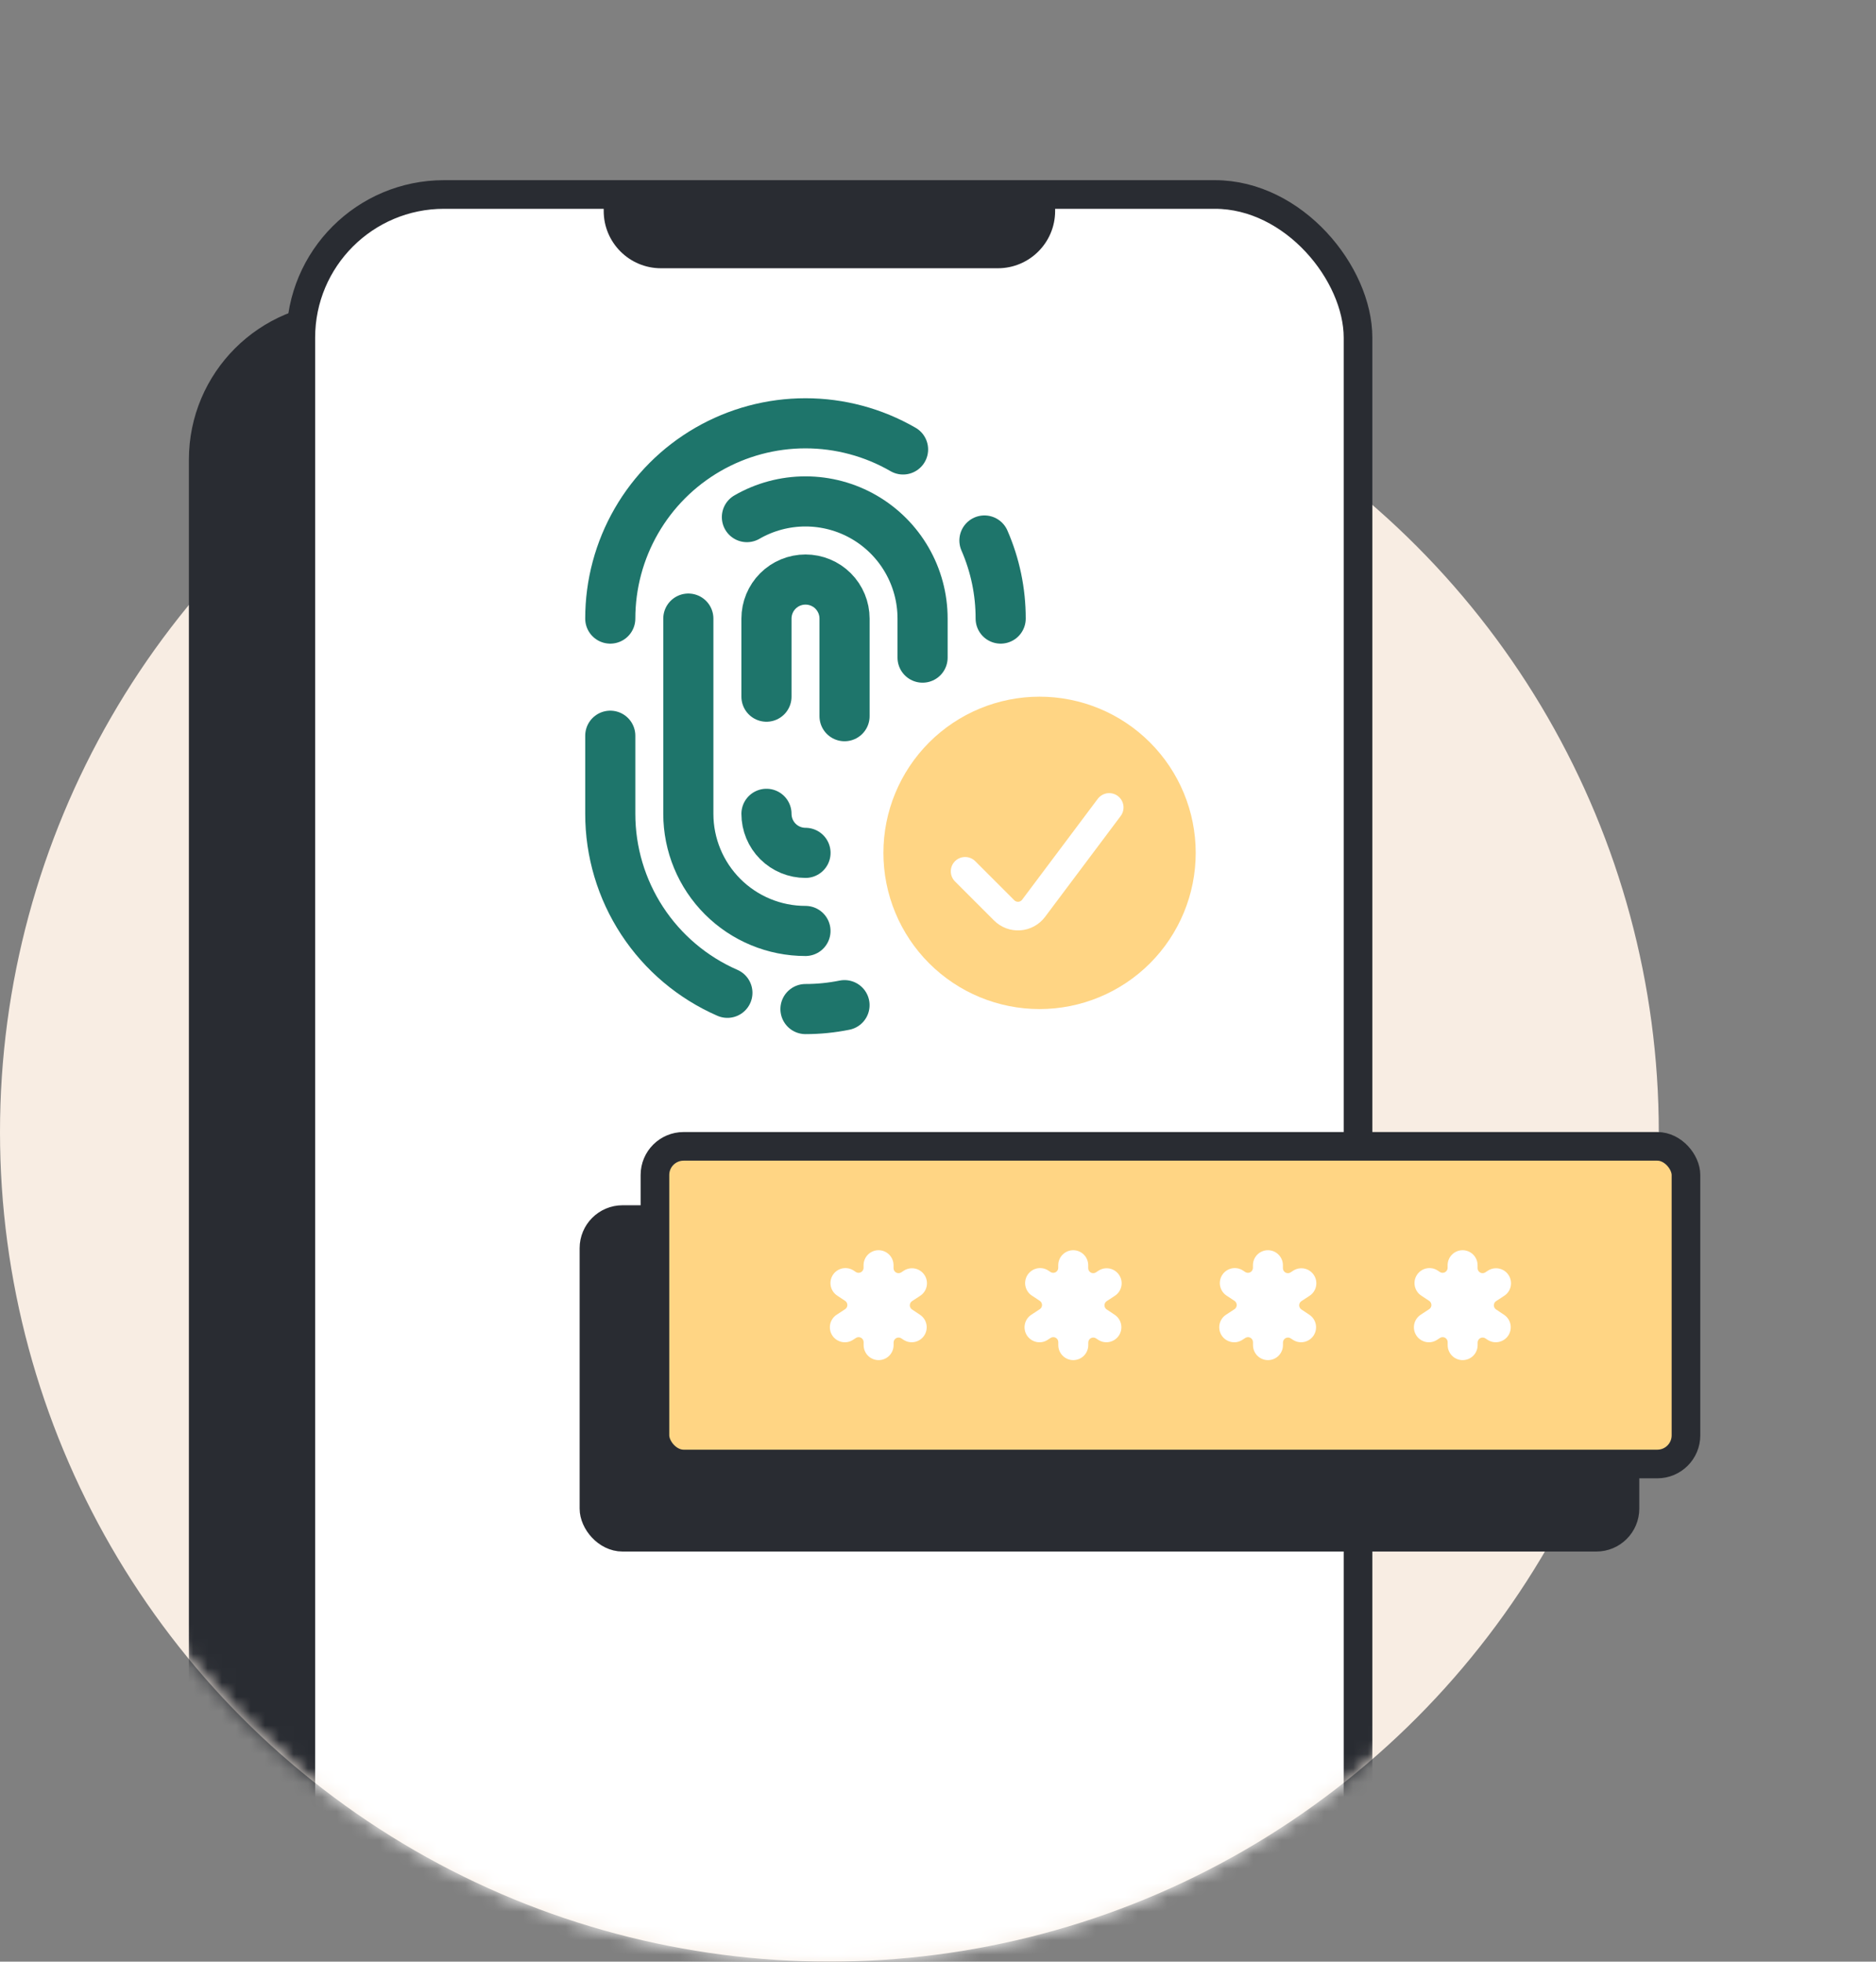
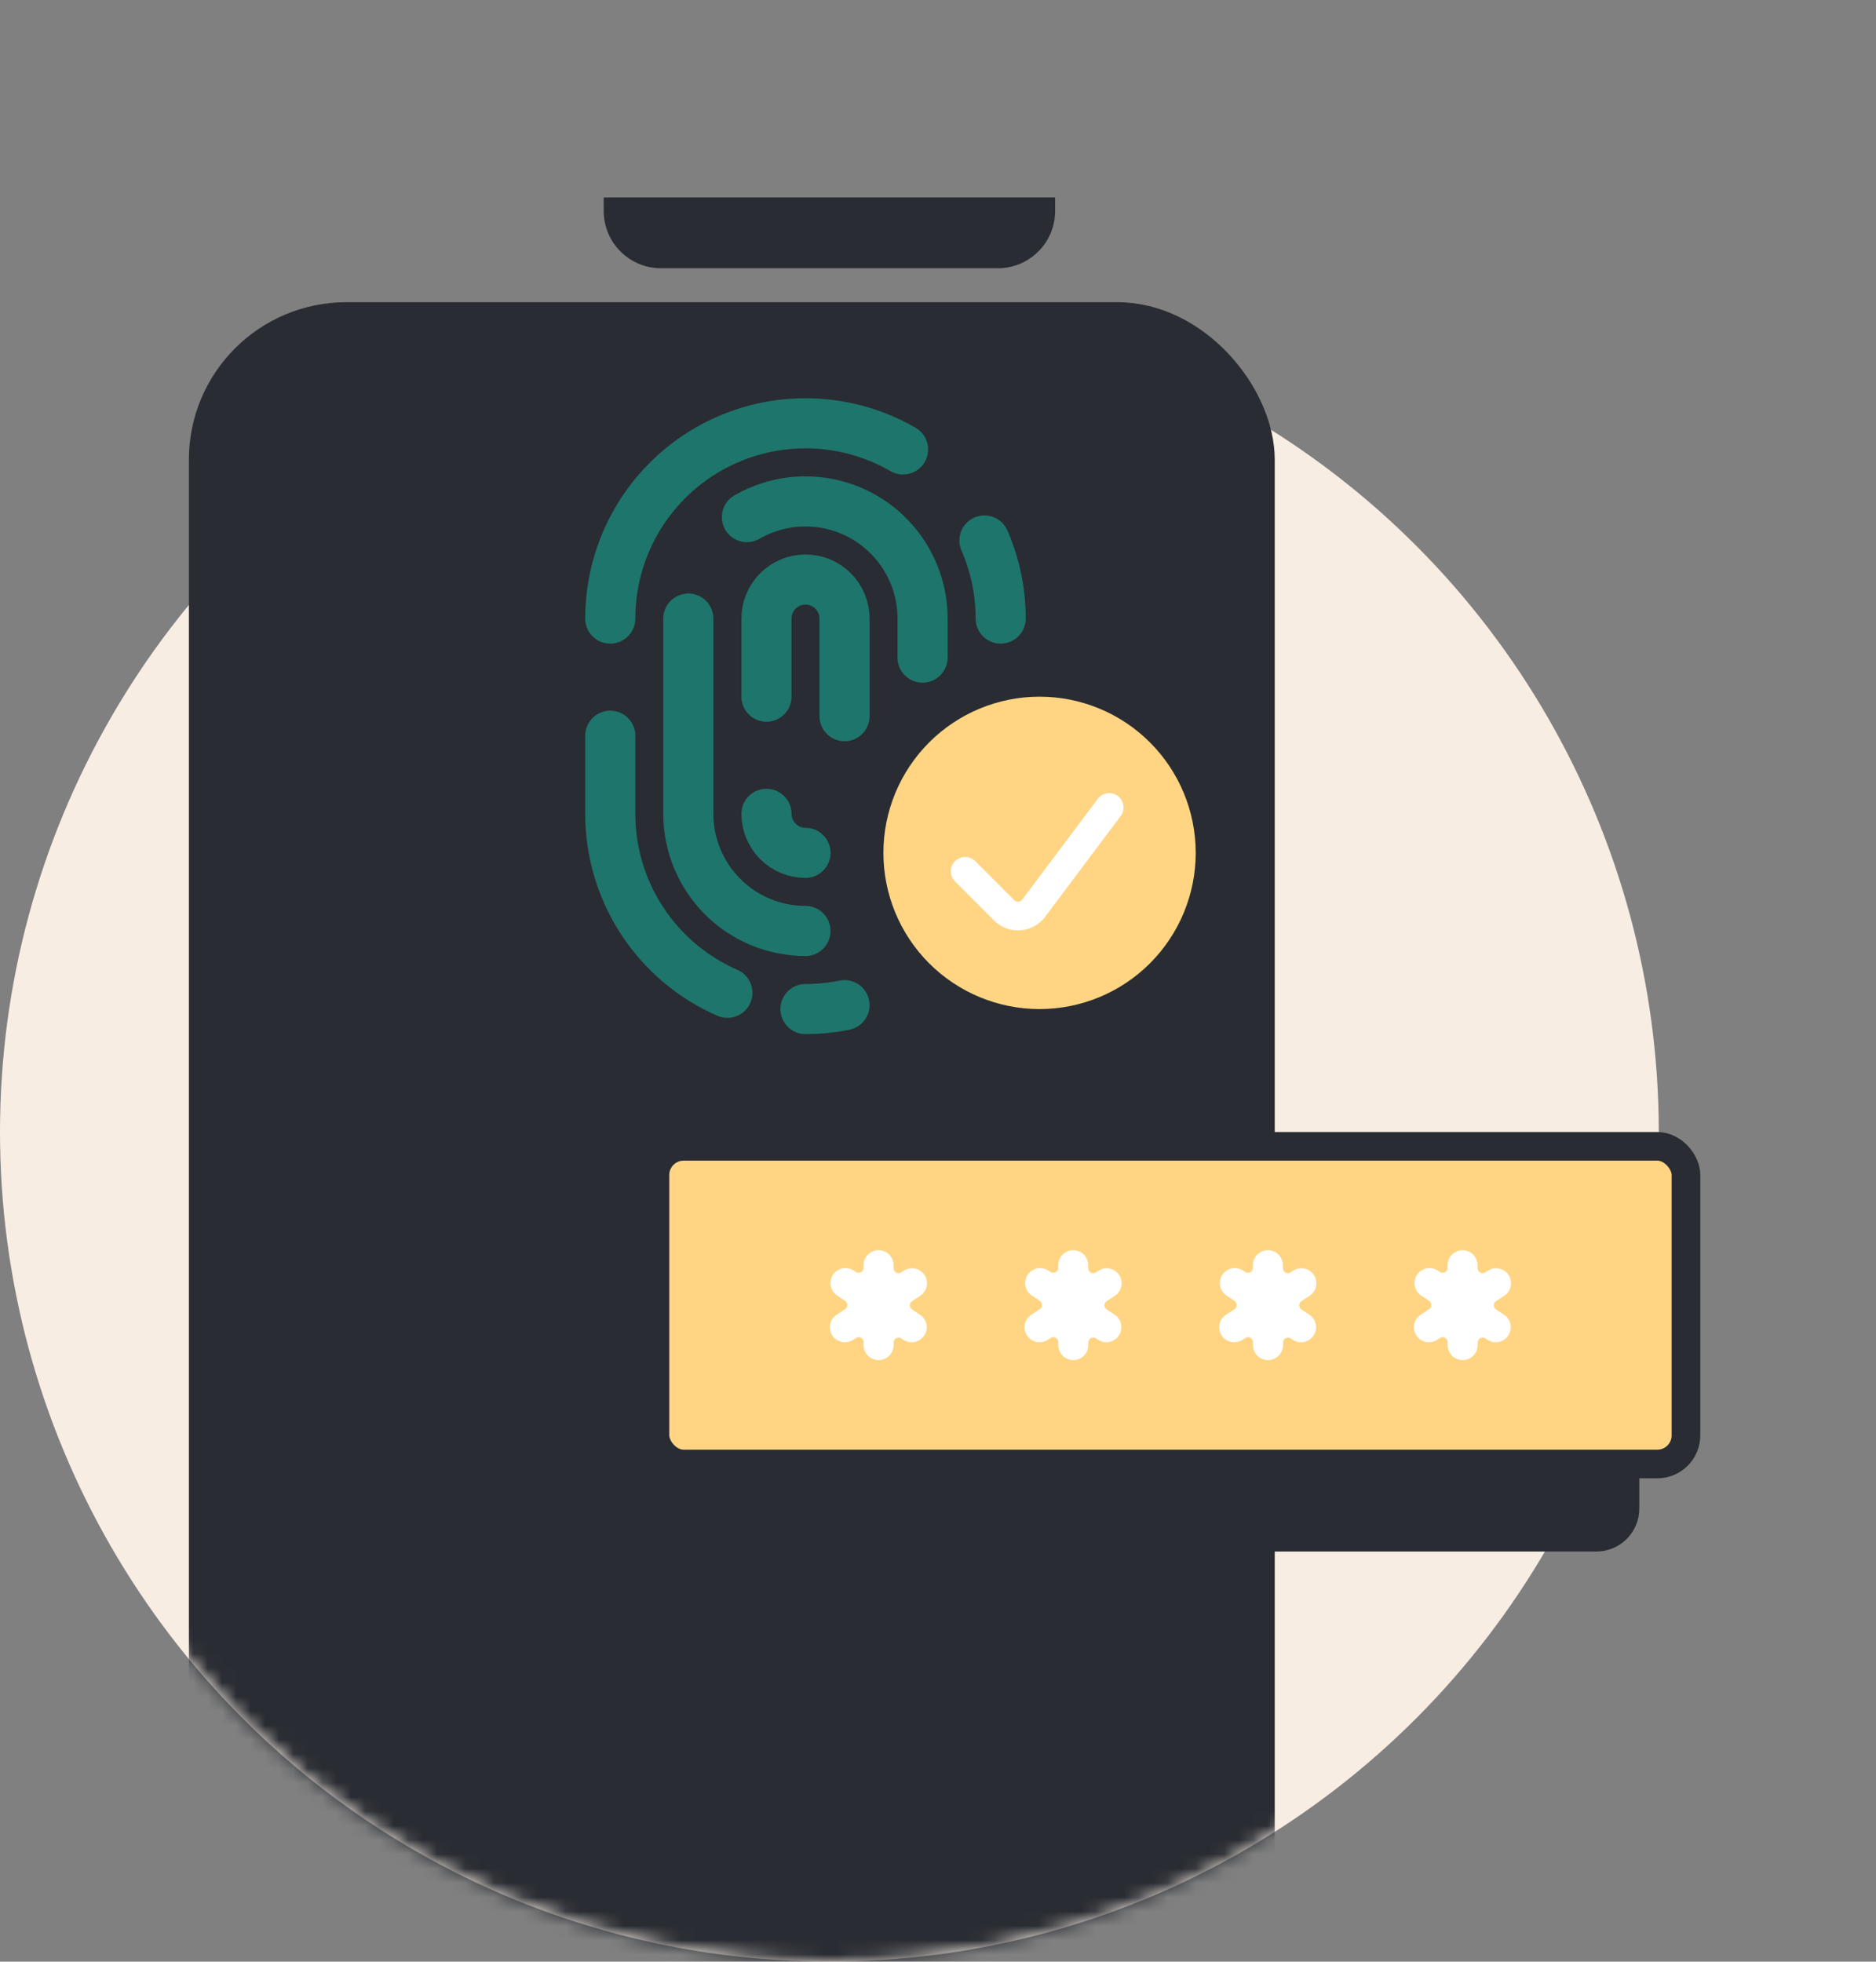
<svg xmlns="http://www.w3.org/2000/svg" width="131" height="137" viewBox="0 0 131 137" fill="none">
  <rect x="0" y="0" width="131" height="137" fill="#808080" stroke="none" />
  <ellipse cx="57.916" cy="79.061" rx="57.916" ry="57.939" fill="#F8EDE3" />
  <mask id="mask0" mask-type="alpha" maskUnits="userSpaceOnUse" x="0" y="0" width="130" height="137">
    <path d="M127.148 88.363C128.397 101.387 121.838 96.83 119.978 102.51C118.698 106.42 114.052 108.616 112.012 112.109C109.443 116.511 102.261 116.672 98.663 120.236C88.199 130.6 73.805 137 57.916 137C25.93 137 0 111.06 0 79.061C0 47.062 0 3.76065e-05 57.916 3.76065e-05C98.865 3.76065e-05 115.015 18.698 118.53 47.452C118.947 50.861 129.73 55.25 129.943 58.58C130.472 66.885 127.148 81.671 127.148 88.363Z" fill="#EFA6B4" />
  </mask>
  <g mask="url(#mask0)">
    <rect x="14.19" y="22.106" width="73.824" height="130.956" rx="10" fill="#292C32" stroke="#292C32" stroke-width="2" />
-     <rect x="21.006" y="13.583" width="73.824" height="130.956" rx="10" fill="white" stroke="#292C32" stroke-width="2" />
    <path d="M63.06 31.39C60.988 30.193 58.637 29.563 56.245 29.563C53.852 29.563 51.501 30.194 49.429 31.391C47.357 32.588 45.636 34.309 44.44 36.383C43.244 38.456 42.615 40.808 42.615 43.202" stroke="#1E756B" stroke-width="3.5" stroke-linecap="round" stroke-linejoin="round" />
    <path d="M69.876 43.202C69.879 41.325 69.493 39.468 68.742 37.748" stroke="#1E756B" stroke-width="3.5" stroke-linecap="round" stroke-linejoin="round" />
    <path d="M56.246 70.473C57.162 70.473 58.075 70.381 58.972 70.2" stroke="#1E756B" stroke-width="3.5" stroke-linecap="round" stroke-linejoin="round" />
    <path d="M42.615 51.383V56.837C42.614 59.491 43.388 62.087 44.84 64.308C46.293 66.528 48.362 68.277 50.793 69.338" stroke="#1E756B" stroke-width="3.5" stroke-linecap="round" stroke-linejoin="round" />
    <path d="M64.423 45.929V43.202C64.424 41.765 64.046 40.354 63.328 39.111C62.611 37.867 61.578 36.834 60.335 36.115C59.092 35.397 57.681 35.019 56.246 35.019C54.81 35.019 53.4 35.397 52.156 36.115" stroke="#1E756B" stroke-width="3.5" stroke-linecap="round" stroke-linejoin="round" />
    <path d="M48.066 43.202V56.837C48.066 59.007 48.928 61.088 50.462 62.622C51.995 64.156 54.075 65.018 56.245 65.018" stroke="#1E756B" stroke-width="3.5" stroke-linecap="round" stroke-linejoin="round" />
    <path d="M58.974 50.019V43.202C58.974 42.478 58.686 41.785 58.175 41.273C57.664 40.762 56.971 40.475 56.248 40.475C55.525 40.475 54.831 40.762 54.32 41.273C53.809 41.785 53.522 42.478 53.522 43.202V48.656" stroke="#1E756B" stroke-width="3.5" stroke-linecap="round" stroke-linejoin="round" />
    <path d="M53.522 56.837C53.522 57.56 53.809 58.254 54.32 58.766C54.831 59.277 55.525 59.564 56.248 59.564" stroke="#1E756B" stroke-width="3.5" stroke-linecap="round" stroke-linejoin="round" />
    <path d="M61.688 59.564C61.688 62.457 62.836 65.232 64.881 67.278C66.926 69.323 69.7 70.473 72.592 70.473C75.484 70.473 78.257 69.323 80.302 67.278C82.347 65.232 83.496 62.457 83.496 59.564C83.496 56.671 82.347 53.897 80.302 51.851C78.257 49.805 75.484 48.656 72.592 48.656C69.7 48.656 66.926 49.805 64.881 51.851C62.836 53.897 61.688 56.671 61.688 59.564Z" fill="#FFD584" />
    <path d="M77.455 56.392L72.176 63.435C72.059 63.591 71.909 63.72 71.737 63.814C71.566 63.907 71.376 63.963 71.181 63.976C70.987 63.99 70.791 63.962 70.608 63.894C70.425 63.825 70.259 63.719 70.121 63.581L67.394 60.853" stroke="white" stroke-width="2" stroke-linecap="round" stroke-linejoin="round" />
    <path d="M42.156 13.789H73.679V14.735C73.679 16.944 71.888 18.735 69.679 18.735H46.156C43.947 18.735 42.156 16.944 42.156 14.735V13.789Z" fill="#292C32" />
    <rect x="41.475" y="85.175" width="71.996" height="22.185" rx="2" fill="#292C32" stroke="#292C32" stroke-width="2" />
    <rect x="45.734" y="80.061" width="71.996" height="22.185" rx="2" fill="#FFD584" stroke="#292C32" stroke-width="2" />
    <path d="M64.558 89.049C64.405 88.817 64.167 88.654 63.896 88.598C63.624 88.541 63.341 88.595 63.109 88.747L62.935 88.862C62.882 88.896 62.821 88.916 62.759 88.918C62.696 88.921 62.633 88.907 62.578 88.877C62.523 88.847 62.477 88.802 62.444 88.749C62.412 88.695 62.395 88.633 62.395 88.57V88.362C62.395 88.084 62.285 87.818 62.089 87.622C61.892 87.425 61.626 87.315 61.349 87.315C61.071 87.315 60.805 87.425 60.609 87.622C60.413 87.818 60.302 88.084 60.302 88.362V88.545C60.303 88.608 60.285 88.67 60.253 88.724C60.22 88.778 60.174 88.823 60.118 88.853C60.062 88.882 60 88.897 59.936 88.894C59.873 88.89 59.812 88.87 59.76 88.835L59.608 88.733C59.377 88.583 59.096 88.53 58.826 88.585C58.556 88.641 58.319 88.8 58.166 89.03C58.013 89.259 57.957 89.54 58.01 89.81C58.062 90.081 58.219 90.32 58.447 90.475L59.016 90.853C59.064 90.885 59.103 90.929 59.13 90.98C59.157 91.031 59.171 91.087 59.171 91.145C59.171 91.202 59.156 91.258 59.129 91.308C59.102 91.358 59.063 91.401 59.016 91.432L58.447 91.806C58.328 91.88 58.225 91.976 58.143 92.09C58.062 92.204 58.005 92.333 57.974 92.47C57.944 92.607 57.941 92.748 57.966 92.886C57.991 93.023 58.044 93.154 58.12 93.272C58.197 93.389 58.297 93.489 58.413 93.567C58.529 93.645 58.66 93.699 58.797 93.725C58.934 93.752 59.075 93.751 59.212 93.722C59.349 93.693 59.479 93.636 59.594 93.556L59.767 93.444C59.819 93.409 59.88 93.389 59.943 93.386C60.006 93.383 60.069 93.398 60.124 93.428C60.179 93.458 60.225 93.502 60.257 93.557C60.289 93.611 60.306 93.672 60.307 93.735V93.945C60.307 94.222 60.417 94.488 60.613 94.685C60.809 94.881 61.075 94.991 61.353 94.991C61.63 94.991 61.897 94.881 62.093 94.685C62.289 94.488 62.399 94.222 62.399 93.945V93.762C62.399 93.699 62.417 93.637 62.449 93.583C62.482 93.529 62.529 93.484 62.584 93.455C62.64 93.425 62.703 93.411 62.766 93.414C62.829 93.418 62.889 93.438 62.942 93.473L63.094 93.573C63.325 93.724 63.606 93.777 63.876 93.721C64.145 93.666 64.383 93.506 64.535 93.277C64.688 93.047 64.745 92.767 64.692 92.496C64.639 92.226 64.482 91.987 64.255 91.832L63.688 91.453C63.64 91.422 63.6 91.379 63.573 91.328C63.545 91.277 63.531 91.22 63.531 91.162C63.531 91.105 63.545 91.048 63.573 90.997C63.6 90.946 63.64 90.903 63.688 90.871L64.259 90.497C64.374 90.422 64.472 90.325 64.549 90.211C64.627 90.097 64.681 89.969 64.708 89.835C64.736 89.7 64.737 89.562 64.711 89.427C64.685 89.292 64.633 89.163 64.558 89.049V89.049Z" fill="white" />
    <path d="M78.151 89.049C77.999 88.817 77.761 88.654 77.49 88.598C77.218 88.541 76.935 88.595 76.703 88.747L76.529 88.862C76.476 88.896 76.415 88.916 76.352 88.918C76.29 88.921 76.227 88.907 76.172 88.877C76.117 88.847 76.07 88.802 76.038 88.749C76.006 88.695 75.989 88.633 75.989 88.57V88.362C75.989 88.084 75.879 87.818 75.682 87.622C75.486 87.425 75.22 87.315 74.942 87.315C74.665 87.315 74.399 87.425 74.203 87.622C74.006 87.818 73.896 88.084 73.896 88.362V88.545C73.896 88.608 73.879 88.67 73.847 88.724C73.814 88.778 73.768 88.823 73.712 88.853C73.656 88.882 73.593 88.897 73.53 88.894C73.467 88.89 73.406 88.87 73.353 88.835L73.201 88.733C72.971 88.583 72.69 88.53 72.42 88.585C72.15 88.641 71.913 88.8 71.76 89.03C71.607 89.259 71.551 89.54 71.603 89.81C71.656 90.081 71.813 90.32 72.041 90.475L72.61 90.853C72.657 90.885 72.697 90.929 72.724 90.98C72.751 91.031 72.765 91.087 72.765 91.145C72.764 91.202 72.75 91.258 72.723 91.308C72.696 91.358 72.657 91.401 72.61 91.432L72.041 91.806C71.921 91.88 71.818 91.976 71.737 92.09C71.656 92.204 71.599 92.333 71.568 92.47C71.538 92.607 71.535 92.748 71.56 92.886C71.585 93.023 71.638 93.154 71.714 93.272C71.791 93.389 71.89 93.489 72.007 93.567C72.123 93.645 72.253 93.699 72.391 93.725C72.528 93.752 72.669 93.751 72.806 93.722C72.943 93.693 73.073 93.636 73.187 93.556L73.36 93.444C73.413 93.409 73.474 93.389 73.537 93.386C73.6 93.383 73.662 93.398 73.718 93.428C73.773 93.458 73.819 93.502 73.851 93.557C73.883 93.611 73.9 93.672 73.9 93.735V93.945C73.9 94.222 74.011 94.488 74.207 94.685C74.403 94.881 74.669 94.991 74.947 94.991C75.224 94.991 75.49 94.881 75.686 94.685C75.883 94.488 75.993 94.222 75.993 93.945V93.762C75.993 93.699 76.01 93.637 76.043 93.583C76.076 93.529 76.122 93.484 76.178 93.455C76.234 93.425 76.296 93.411 76.359 93.414C76.422 93.418 76.483 93.438 76.536 93.473L76.688 93.573C76.919 93.724 77.2 93.777 77.469 93.721C77.739 93.666 77.976 93.506 78.129 93.277C78.282 93.047 78.338 92.767 78.286 92.496C78.233 92.226 78.076 91.987 77.849 91.832L77.282 91.453C77.234 91.422 77.194 91.379 77.166 91.328C77.139 91.277 77.125 91.22 77.125 91.162C77.125 91.105 77.139 91.048 77.166 90.997C77.194 90.946 77.234 90.903 77.282 90.871L77.853 90.497C77.967 90.422 78.066 90.325 78.143 90.211C78.22 90.097 78.274 89.969 78.302 89.835C78.33 89.7 78.331 89.562 78.305 89.427C78.279 89.292 78.227 89.163 78.151 89.049V89.049Z" fill="white" />
    <path d="M91.747 89.049C91.595 88.817 91.357 88.654 91.085 88.598C90.814 88.541 90.531 88.595 90.299 88.747L90.124 88.862C90.072 88.896 90.011 88.916 89.948 88.918C89.885 88.921 89.823 88.907 89.768 88.877C89.712 88.847 89.666 88.802 89.634 88.749C89.602 88.695 89.585 88.633 89.585 88.57V88.362C89.585 88.084 89.474 87.818 89.278 87.622C89.082 87.425 88.816 87.315 88.538 87.315C88.261 87.315 87.995 87.425 87.798 87.622C87.602 87.818 87.492 88.084 87.492 88.362V88.545C87.492 88.608 87.475 88.67 87.442 88.724C87.41 88.778 87.363 88.823 87.308 88.853C87.252 88.882 87.189 88.897 87.126 88.894C87.063 88.89 87.002 88.87 86.949 88.835L86.797 88.733C86.566 88.583 86.285 88.53 86.016 88.585C85.746 88.641 85.508 88.8 85.356 89.03C85.203 89.259 85.147 89.54 85.199 89.81C85.252 90.081 85.409 90.32 85.636 90.475L86.206 90.853C86.253 90.885 86.292 90.929 86.319 90.98C86.346 91.031 86.36 91.087 86.36 91.145C86.36 91.202 86.346 91.258 86.319 91.308C86.292 91.358 86.253 91.401 86.206 91.432L85.636 91.806C85.517 91.88 85.414 91.976 85.333 92.09C85.252 92.204 85.194 92.333 85.164 92.47C85.133 92.607 85.131 92.748 85.156 92.886C85.181 93.023 85.233 93.154 85.31 93.272C85.387 93.389 85.486 93.489 85.602 93.567C85.718 93.645 85.849 93.699 85.986 93.725C86.124 93.752 86.265 93.751 86.402 93.722C86.539 93.693 86.668 93.636 86.783 93.556L86.956 93.444C87.009 93.409 87.07 93.389 87.133 93.386C87.195 93.383 87.258 93.398 87.313 93.428C87.368 93.458 87.415 93.502 87.447 93.557C87.479 93.611 87.496 93.672 87.496 93.735V93.945C87.496 94.222 87.606 94.488 87.802 94.685C87.999 94.881 88.265 94.991 88.542 94.991C88.82 94.991 89.086 94.881 89.282 94.685C89.478 94.488 89.589 94.222 89.589 93.945V93.762C89.589 93.699 89.606 93.637 89.639 93.583C89.671 93.529 89.718 93.484 89.774 93.455C89.829 93.425 89.892 93.411 89.955 93.414C90.018 93.418 90.079 93.438 90.131 93.473L90.284 93.573C90.514 93.724 90.795 93.777 91.065 93.721C91.335 93.666 91.572 93.506 91.725 93.277C91.878 93.047 91.934 92.767 91.881 92.496C91.829 92.226 91.672 91.987 91.444 91.832L90.878 91.453C90.829 91.422 90.79 91.379 90.762 91.328C90.735 91.277 90.72 91.22 90.72 91.162C90.72 91.105 90.735 91.048 90.762 90.997C90.79 90.946 90.829 90.903 90.878 90.871L91.448 90.497C91.563 90.422 91.662 90.325 91.739 90.211C91.816 90.097 91.87 89.969 91.898 89.835C91.925 89.7 91.927 89.562 91.901 89.427C91.875 89.292 91.823 89.163 91.747 89.049V89.049Z" fill="white" />
    <path d="M105.341 89.049C105.189 88.817 104.951 88.654 104.679 88.598C104.407 88.541 104.125 88.595 103.893 88.747L103.718 88.862C103.666 88.896 103.605 88.916 103.542 88.918C103.479 88.921 103.417 88.907 103.361 88.877C103.306 88.847 103.26 88.802 103.228 88.749C103.195 88.695 103.178 88.633 103.178 88.57V88.362C103.178 88.084 103.068 87.818 102.872 87.622C102.676 87.425 102.409 87.315 102.132 87.315C101.854 87.315 101.588 87.425 101.392 87.622C101.196 87.818 101.086 88.084 101.086 88.362V88.545C101.086 88.608 101.069 88.67 101.036 88.724C101.004 88.778 100.957 88.823 100.901 88.853C100.846 88.882 100.783 88.897 100.72 88.894C100.657 88.89 100.595 88.87 100.543 88.835L100.391 88.733C100.16 88.583 99.879 88.53 99.609 88.585C99.339 88.641 99.102 88.8 98.95 89.03C98.797 89.259 98.74 89.54 98.793 89.81C98.846 90.081 99.003 90.32 99.23 90.475L99.799 90.853C99.847 90.885 99.886 90.929 99.913 90.98C99.94 91.031 99.954 91.087 99.954 91.145C99.954 91.202 99.94 91.258 99.913 91.308C99.886 91.358 99.847 91.401 99.799 91.432L99.23 91.806C99.111 91.88 99.008 91.976 98.927 92.09C98.845 92.204 98.788 92.333 98.757 92.47C98.727 92.607 98.724 92.748 98.749 92.886C98.775 93.023 98.827 93.154 98.904 93.272C98.98 93.389 99.08 93.489 99.196 93.567C99.312 93.645 99.443 93.699 99.58 93.725C99.717 93.752 99.859 93.751 99.996 93.722C100.132 93.693 100.262 93.636 100.377 93.556L100.55 93.444C100.602 93.409 100.663 93.389 100.726 93.386C100.789 93.383 100.852 93.398 100.907 93.428C100.962 93.458 101.008 93.502 101.04 93.557C101.073 93.611 101.09 93.672 101.09 93.735V93.945C101.09 94.222 101.2 94.488 101.396 94.685C101.592 94.881 101.859 94.991 102.136 94.991C102.414 94.991 102.68 94.881 102.876 94.685C103.072 94.488 103.182 94.222 103.182 93.945V93.762C103.183 93.699 103.2 93.637 103.233 93.583C103.265 93.529 103.312 93.484 103.367 93.455C103.423 93.425 103.486 93.411 103.549 93.414C103.612 93.418 103.673 93.438 103.725 93.473L103.877 93.573C104.108 93.724 104.389 93.777 104.659 93.721C104.929 93.666 105.166 93.506 105.319 93.277C105.471 93.047 105.528 92.767 105.475 92.496C105.423 92.226 105.265 91.987 105.038 91.832L104.472 91.453C104.423 91.422 104.383 91.379 104.356 91.328C104.328 91.277 104.314 91.22 104.314 91.162C104.314 91.105 104.328 91.048 104.356 90.997C104.383 90.946 104.423 90.903 104.472 90.871L105.042 90.497C105.157 90.422 105.256 90.325 105.333 90.211C105.41 90.097 105.464 89.969 105.492 89.835C105.519 89.7 105.52 89.562 105.494 89.427C105.468 89.292 105.416 89.163 105.341 89.049V89.049Z" fill="white" />
  </g>
</svg>